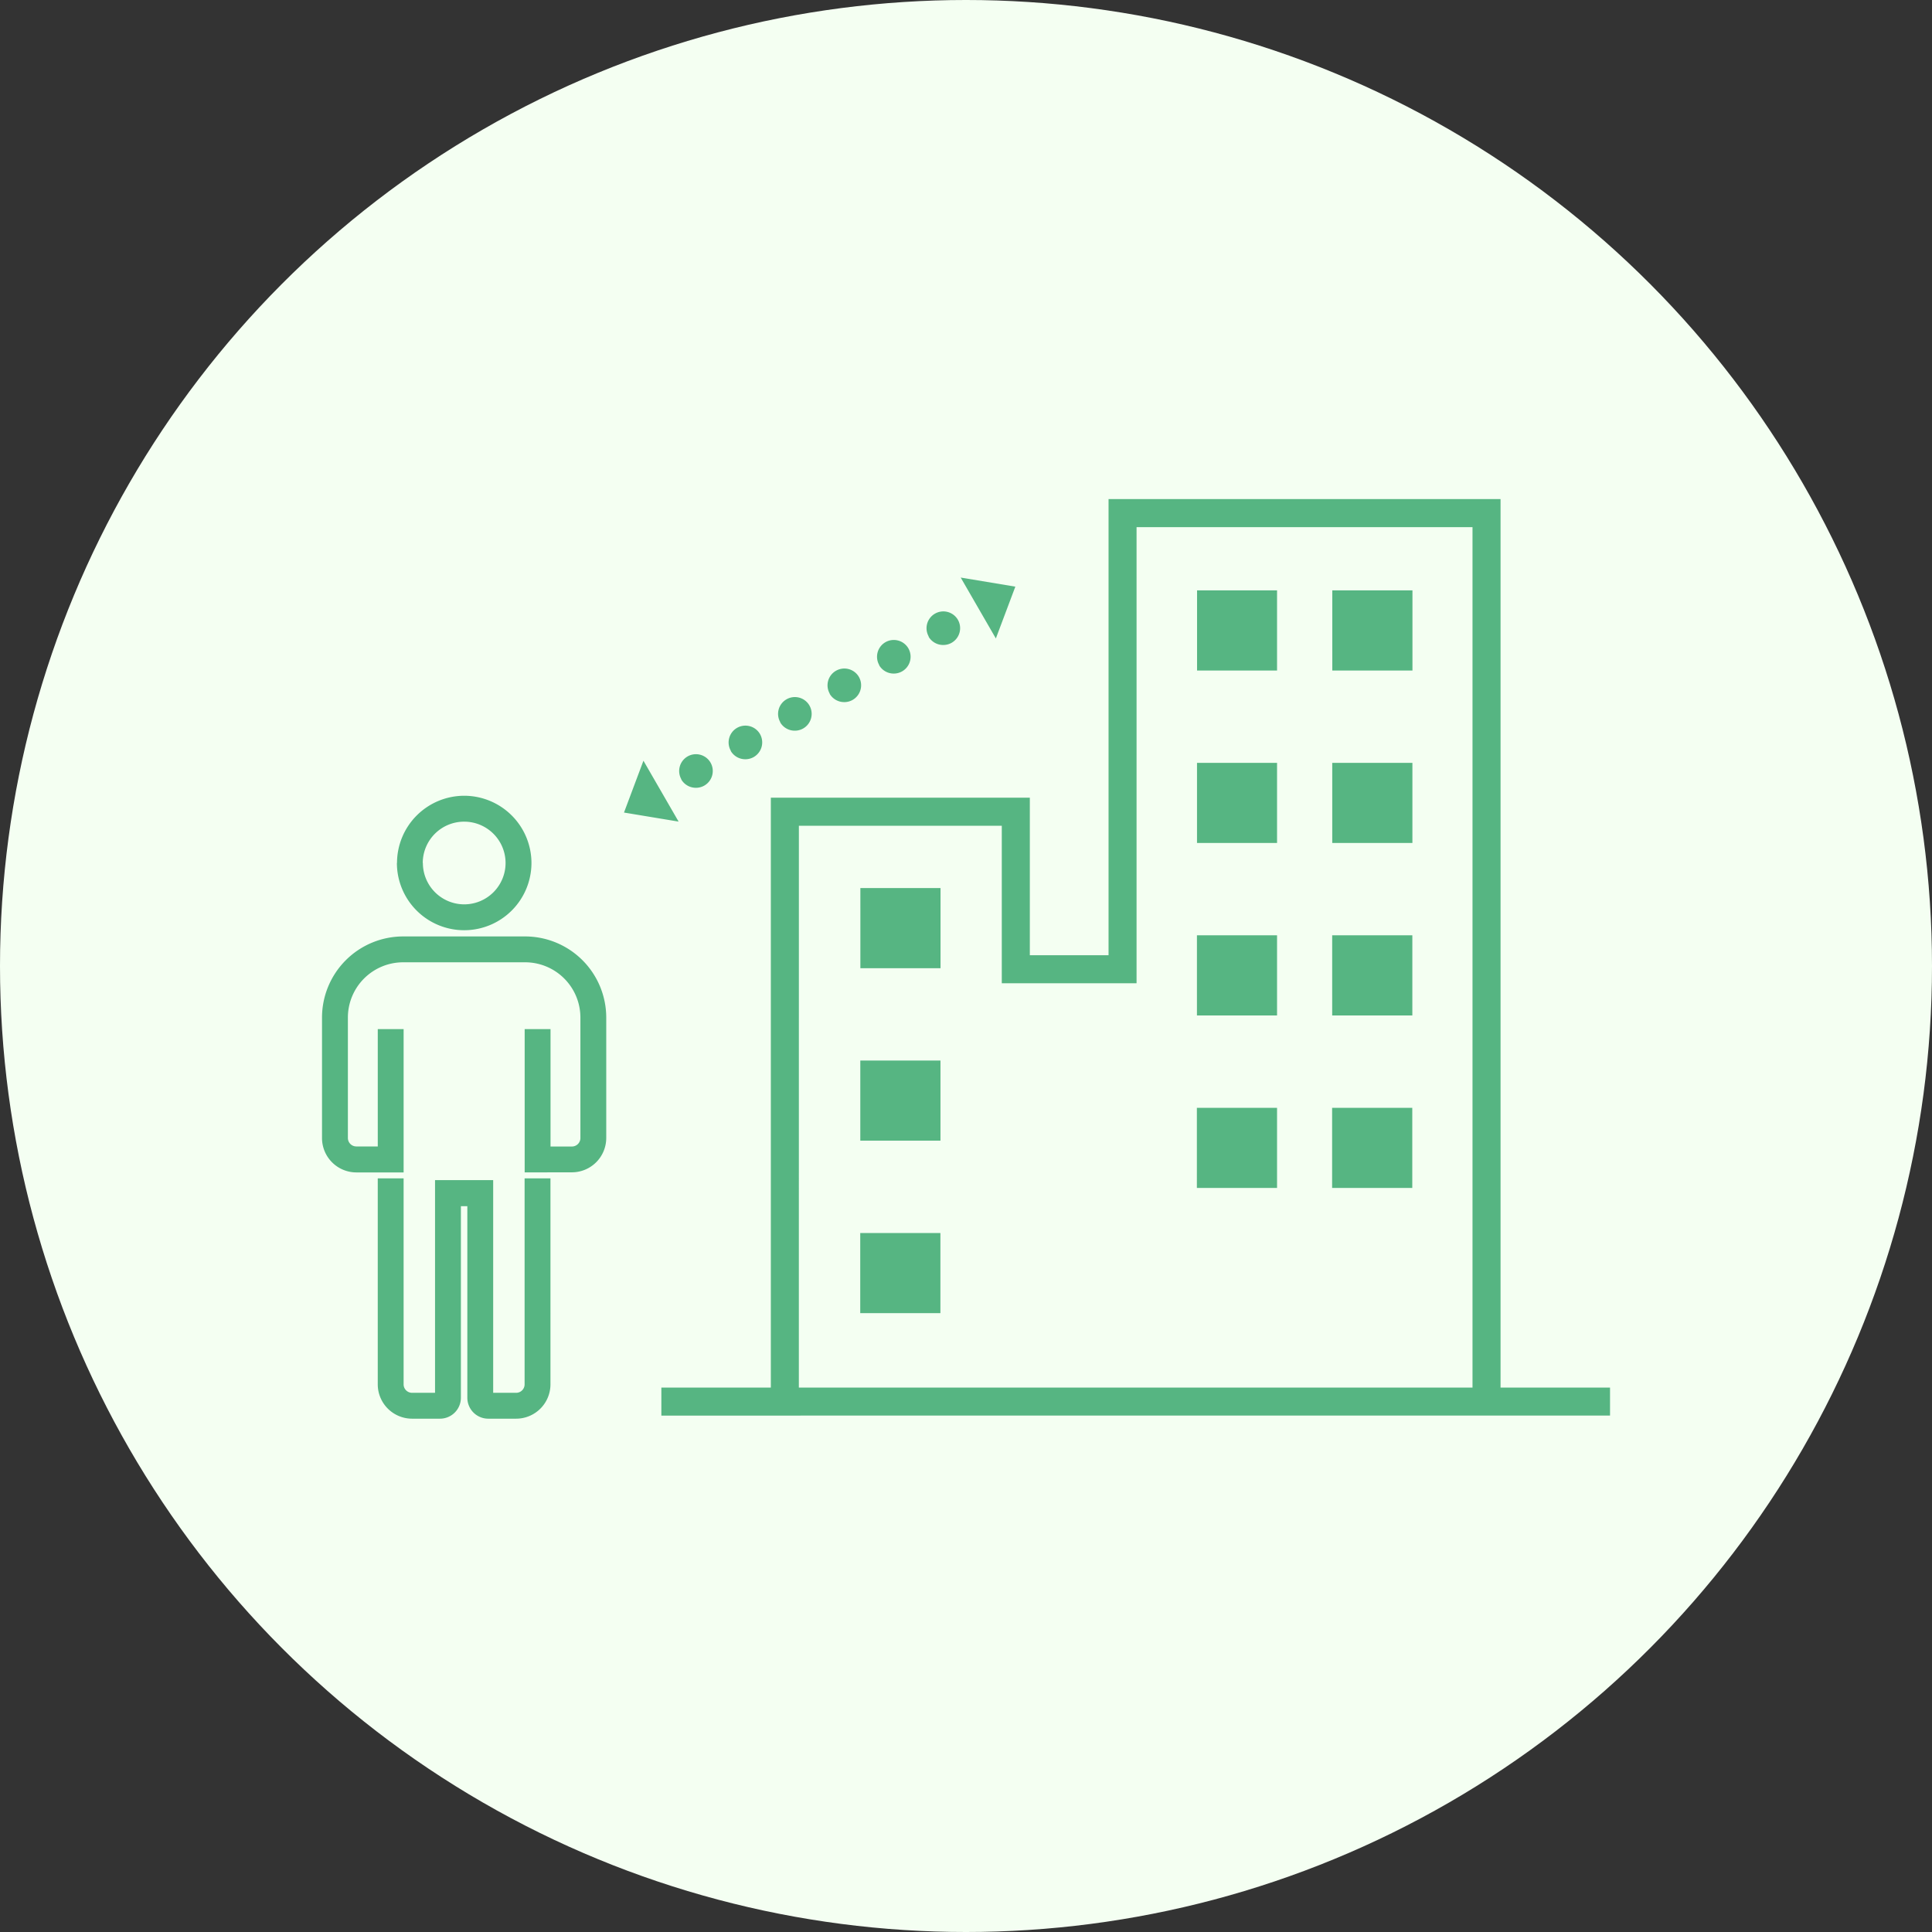
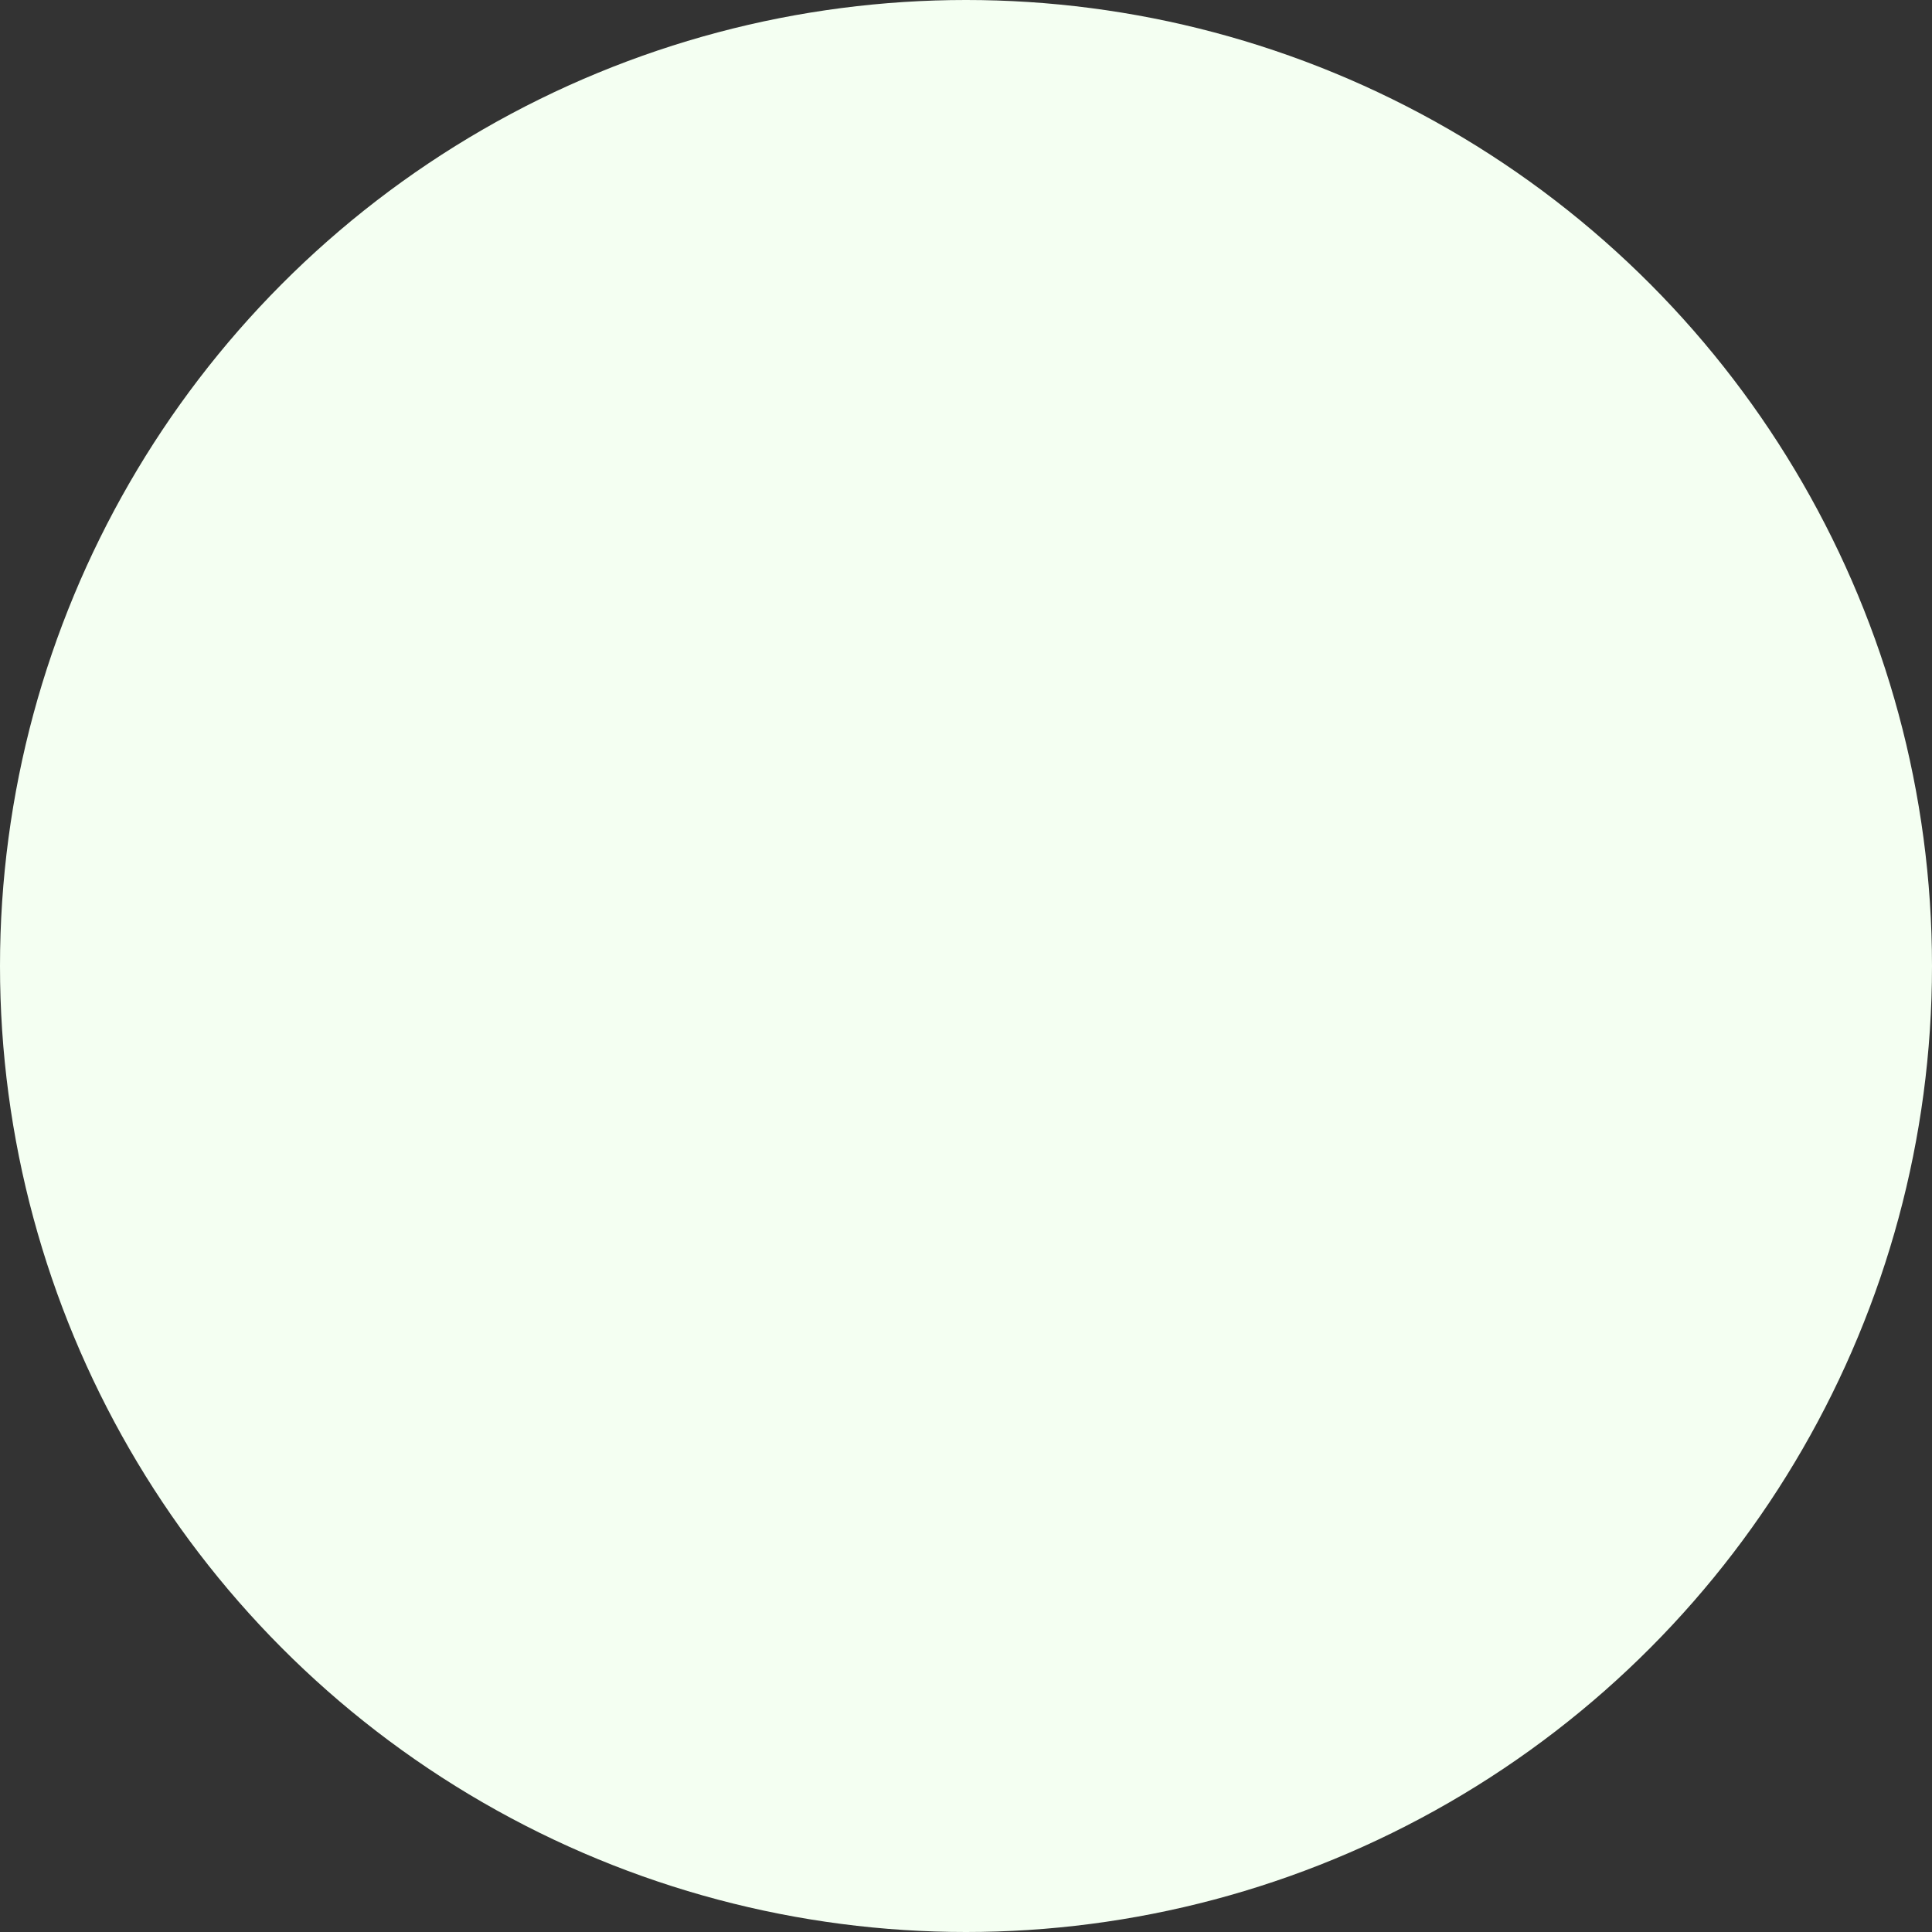
<svg xmlns="http://www.w3.org/2000/svg" width="120" height="120" viewBox="0 0 120 120">
  <rect x="0" y="0" width="120" height="120" fill="#333333" stroke="none" />
  <g transform="translate(-698 -4204)">
    <circle cx="60" cy="60" r="60" transform="translate(698 4204)" fill="#f4fff2" />
-     <path d="M-6521.993,57.117a1.3,1.3,0,0,1-1.3-1.3v-11.9h-.4v11.9a1.3,1.3,0,0,1-1.3,1.3h-1.733a2.134,2.134,0,0,1-2.131-2.133V42.19h1.606V54.984a.526.526,0,0,0,.524.526h1.428V42.3h3.611V55.51h1.428a.525.525,0,0,0,.524-.526V42.19h1.606V54.984a2.134,2.134,0,0,1-2.131,2.133Zm10.751-.192V55.185h6.8V18.546h16.087v9.786h4.889V0h24.348V55.185h6.8v1.739Zm8.54-1.739h41.842V1.741h-20.866V30.073h-8.371V20.288H-6502.7Zm3.813-4.623V45.585h4.979v4.977Zm29.309-7.776V37.808h4.979v4.979Zm-8.4,0V37.808H-6473v4.979Zm-41.752-.967v-8.9h1.606v7.292h1.33a.527.527,0,0,0,.526-.526V32.2a3.434,3.434,0,0,0-3.43-3.43h-7.582a3.434,3.434,0,0,0-3.43,3.43v7.482a.526.526,0,0,0,.524.526h1.332V32.921h1.606v8.9h-2.938a2.135,2.135,0,0,1-2.131-2.133V32.2a5.042,5.042,0,0,1,5.036-5.036h7.582a5.042,5.042,0,0,1,5.036,5.036v7.482a2.135,2.135,0,0,1-2.133,2.133Zm20.847-1.971V34.872h4.979v4.977Zm29.309-7.776V27.094h4.979v4.979Zm-8.4,0V27.094H-6473v4.979Zm-20.905-2.936V24.158h4.979v4.979Zm-28.78-6.535a4.18,4.18,0,0,1,4.174-4.176,4.181,4.181,0,0,1,4.177,4.176,4.18,4.18,0,0,1-4.177,4.176A4.179,4.179,0,0,1-6527.668,22.6Zm1.607,0a2.57,2.57,0,0,0,2.567,2.569,2.571,2.571,0,0,0,2.569-2.569,2.57,2.57,0,0,0-2.569-2.567A2.569,2.569,0,0,0-6526.062,22.6Zm56.482-1.243V16.382h4.979V21.36Zm-8.4,0V16.382H-6473V21.36Zm-35.591-1.89,1.208-3.22,2.184,3.782Zm3.567-2.059a1.045,1.045,0,0,1,.382-1.426,1.045,1.045,0,0,1,1.426.382,1.045,1.045,0,0,1-.382,1.426,1.034,1.034,0,0,1-.519.139A1.048,1.048,0,0,1-6510.007,17.41Zm3.072-1.774a1.043,1.043,0,0,1,.382-1.426,1.044,1.044,0,0,1,1.426.382,1.048,1.048,0,0,1-.384,1.426,1.037,1.037,0,0,1-.52.14A1.045,1.045,0,0,1-6506.935,15.637Zm3.072-1.774a1.043,1.043,0,0,1,.382-1.426,1.042,1.042,0,0,1,1.424.382,1.045,1.045,0,0,1-.382,1.426,1.037,1.037,0,0,1-.52.14A1.045,1.045,0,0,1-6503.863,13.863Zm3.072-1.774a1.041,1.041,0,0,1,.382-1.425,1.045,1.045,0,0,1,1.425.38,1.047,1.047,0,0,1-.382,1.426,1.037,1.037,0,0,1-.52.14A1.045,1.045,0,0,1-6500.791,12.089Zm3.074-1.774a1.044,1.044,0,0,1,.382-1.426,1.045,1.045,0,0,1,1.424.382,1.047,1.047,0,0,1-.382,1.426,1.037,1.037,0,0,1-.52.14A1.045,1.045,0,0,1-6497.717,10.315Zm28.137.333V5.669h4.979v4.979Zm-8.4,0V5.669H-6473v4.979Zm-16.663-2.107a1.043,1.043,0,0,1,.384-1.425,1.044,1.044,0,0,1,1.424.38,1.047,1.047,0,0,1-.382,1.426,1.037,1.037,0,0,1-.52.14A1.046,1.046,0,0,1-6494.646,8.541Zm1.982-3.667,3.394.564-1.21,3.218Z" transform="translate(7250.32 4235)" fill="#56b582" stroke="rgba(0,0,0,0)" stroke-miterlimit="10" stroke-width="1" />
  </g>
</svg>